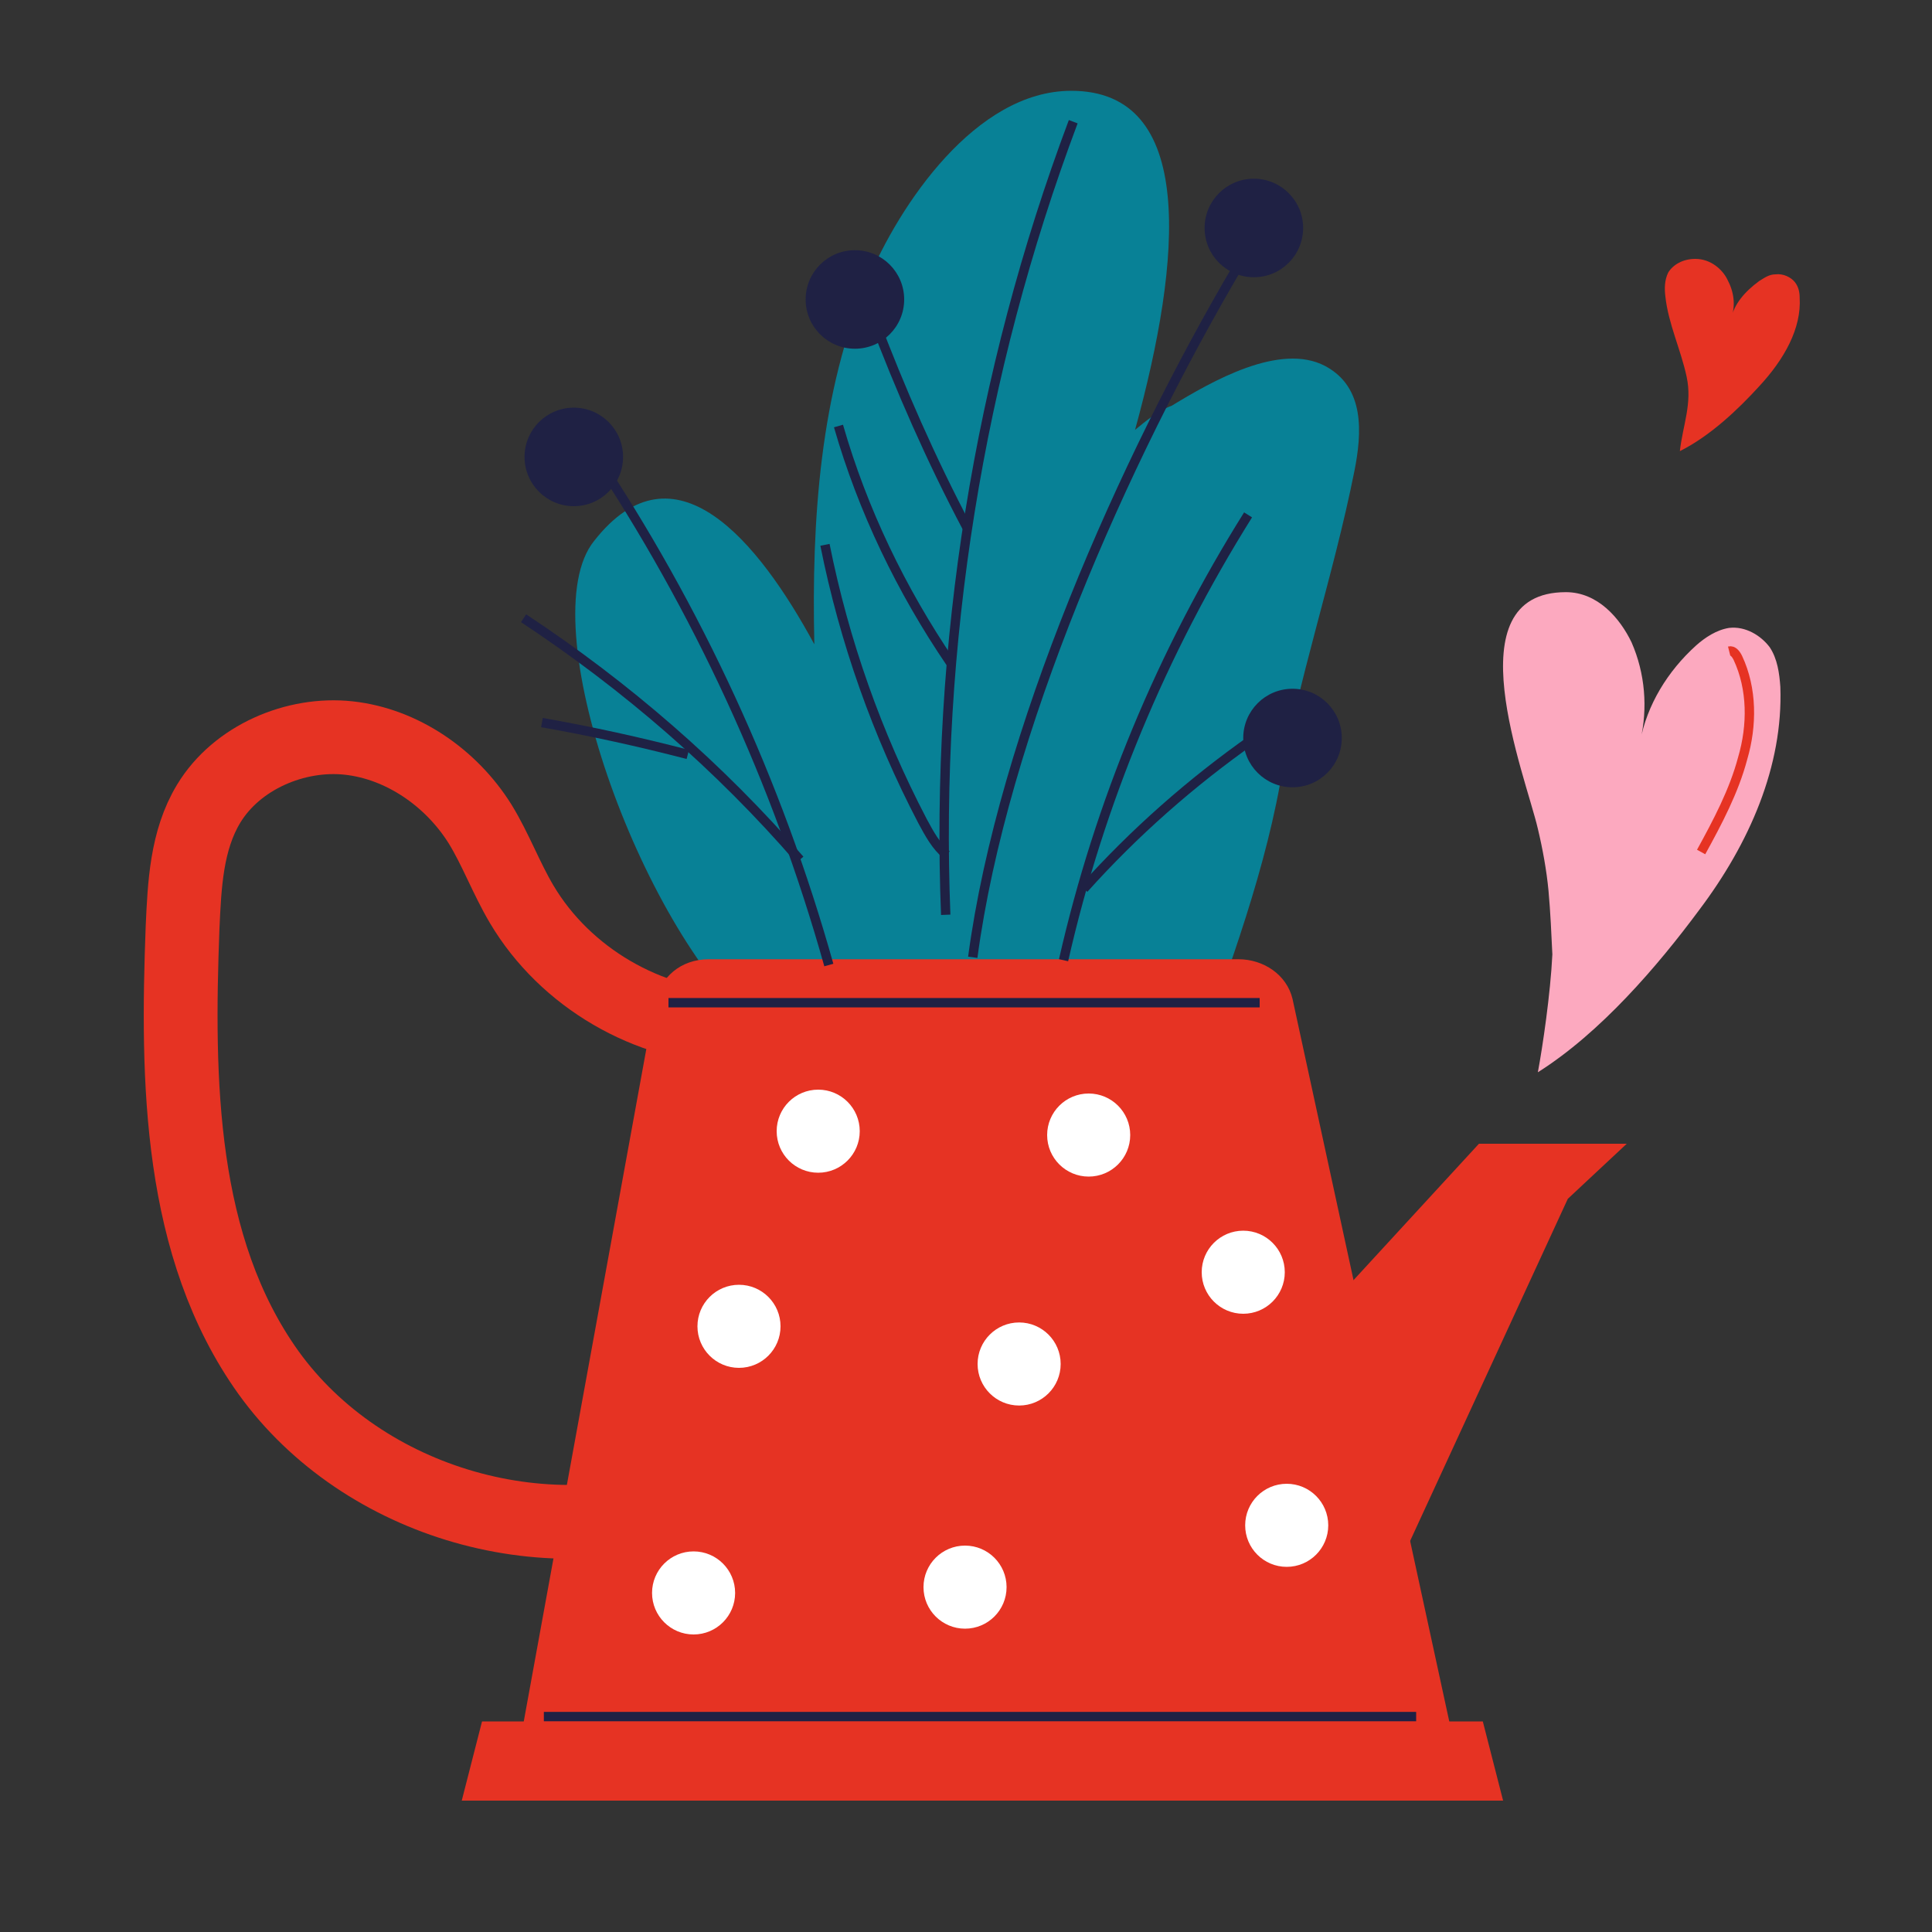
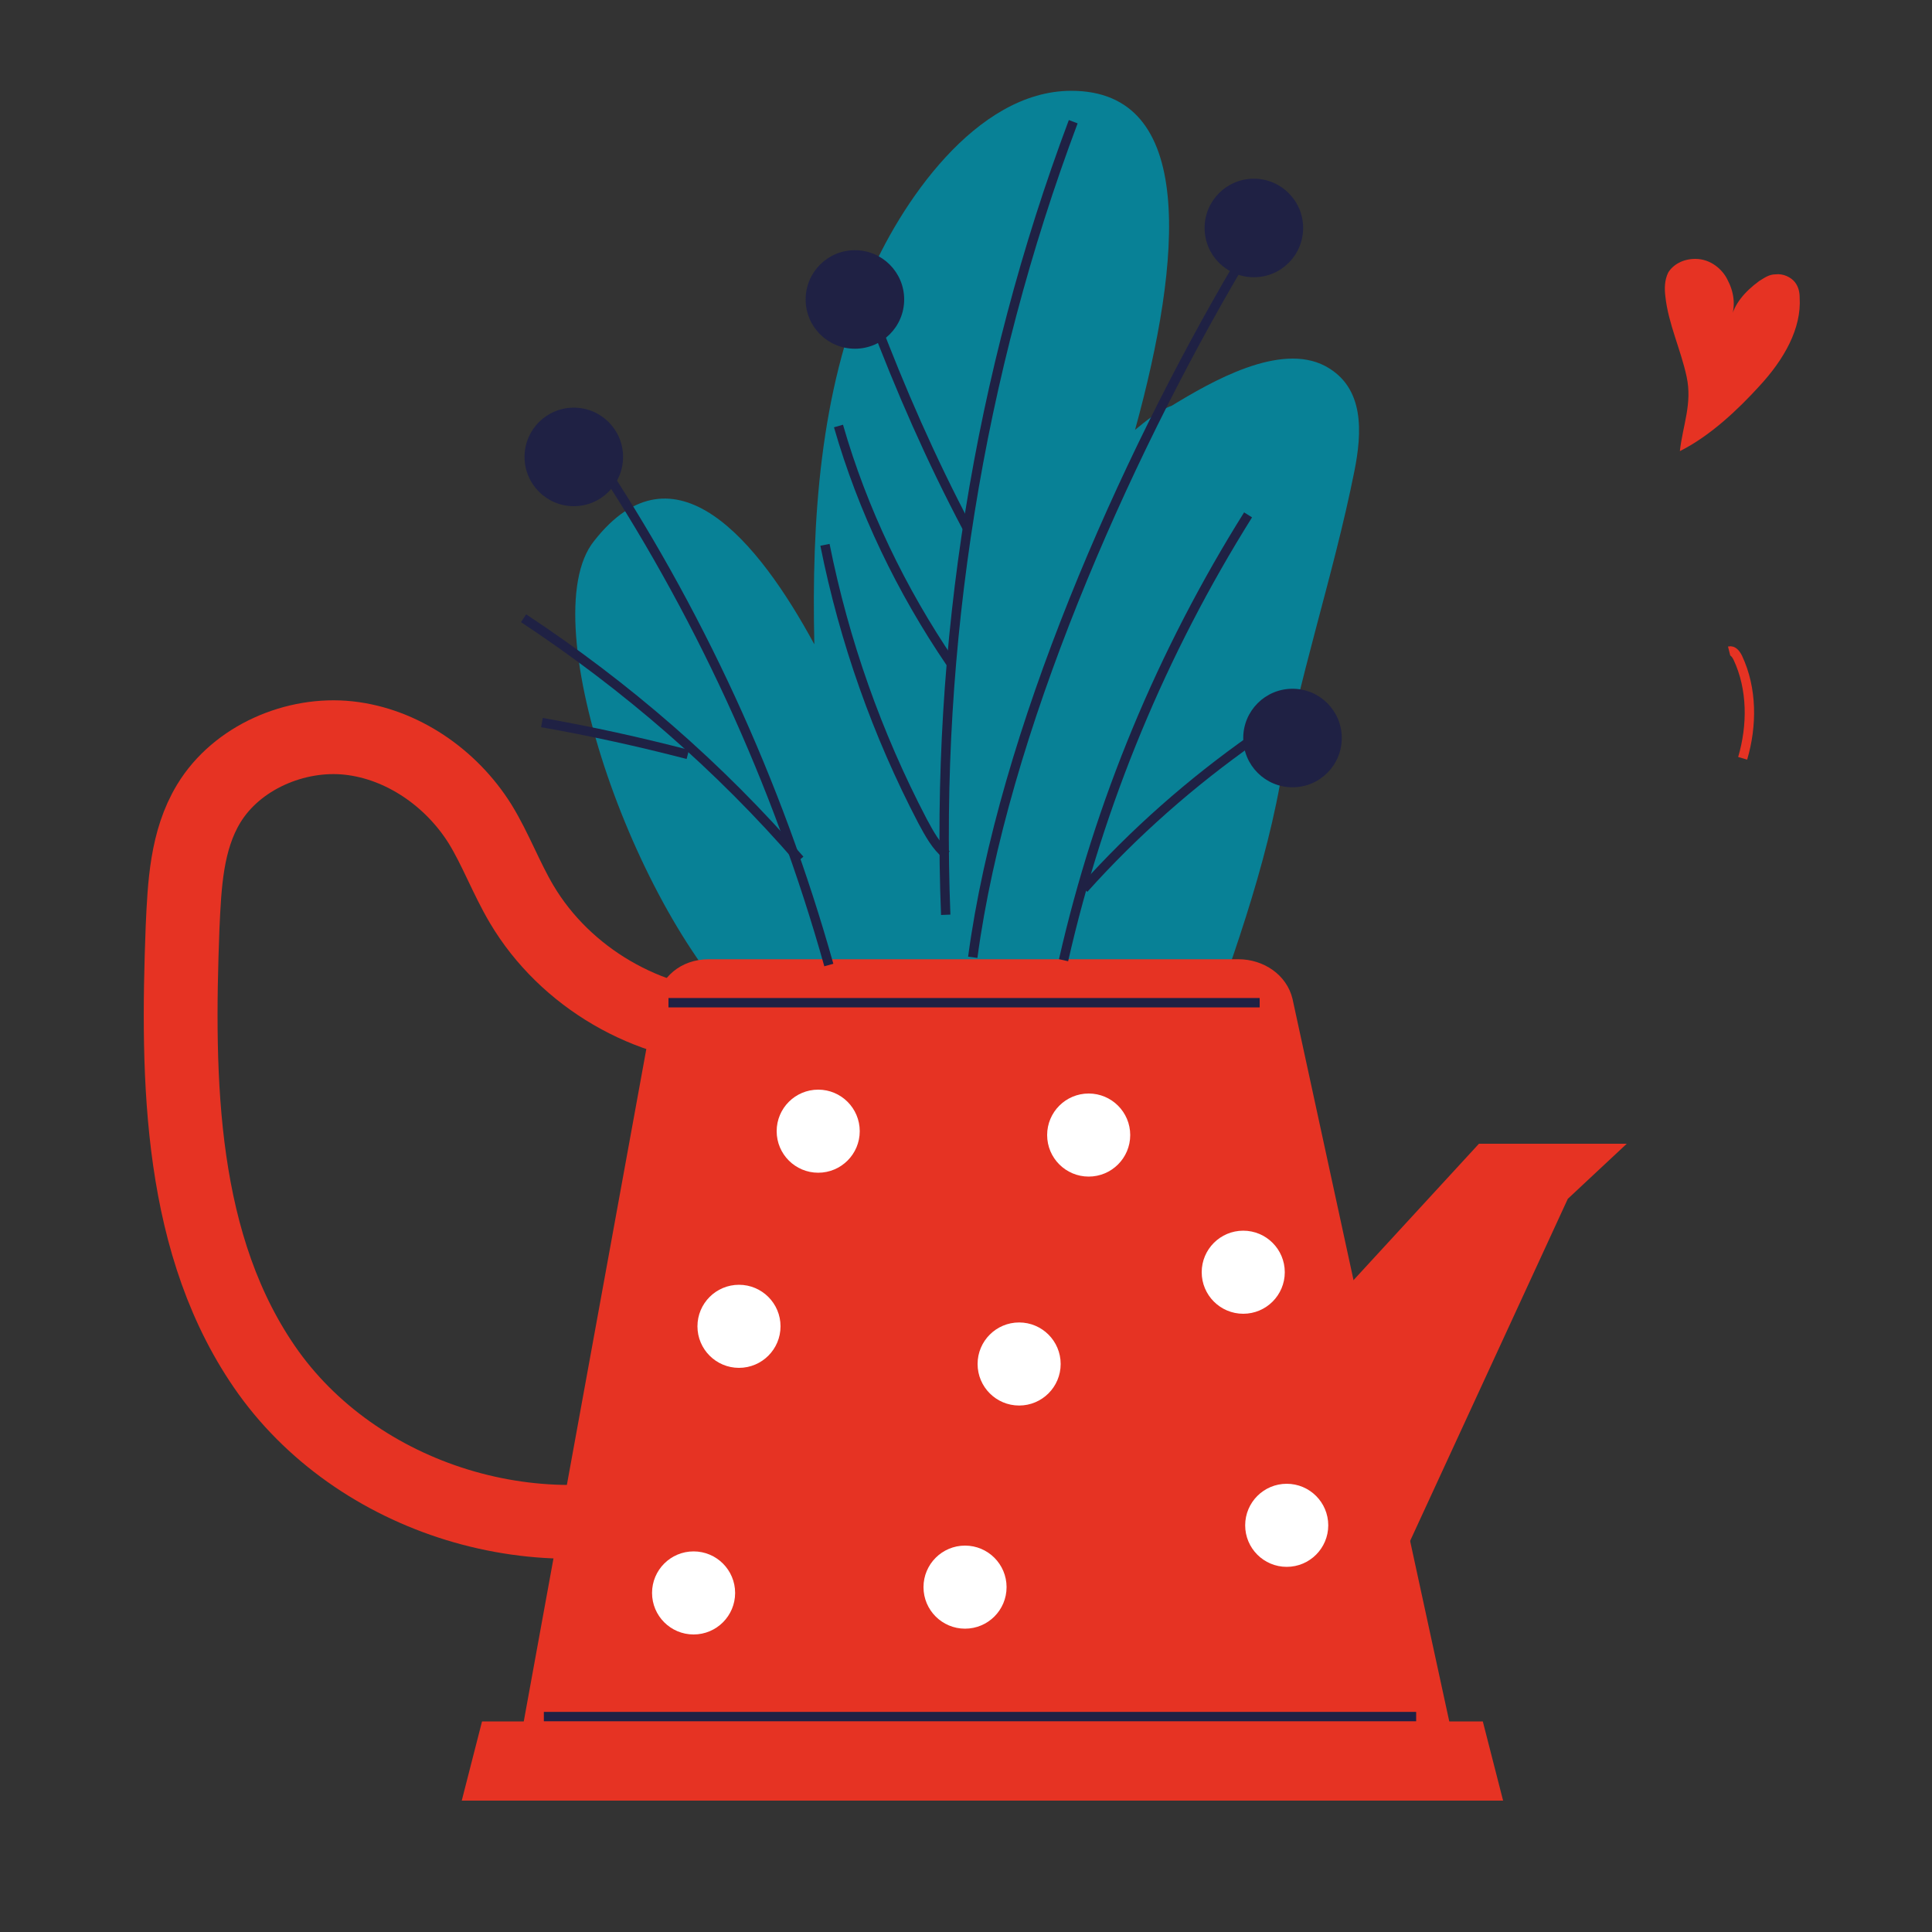
<svg xmlns="http://www.w3.org/2000/svg" id="Layer_1" x="0px" y="0px" viewBox="0 0 200 200" style="enable-background:new 0 0 200 200;" xml:space="preserve">
  <rect x="0" y="0" width="200" height="200" fill="#333333" stroke="none" />
  <style type="text/css"> .st0{fill:#088196;} .st1{fill:#E63323;} .st2{fill:none;stroke:#E63323;stroke-width:7.639;stroke-miterlimit:10;} .st3{fill:#FFFFFF;} .st4{fill:none;stroke:#1F2144;stroke-width:0.971;stroke-miterlimit:10;} .st5{fill:#1F2144;} .st6{fill:#FCA9BF;} .st7{fill:none;stroke:#E63323;stroke-width:0.971;stroke-miterlimit:10;} </style>
  <g>
    <path class="st0" d="M137.2,37.9c-4.7-2.5-11.8,1.6-15.9,4.1c-1.4,0.5-2.7,1.6-3.8,2.5c4.9-17.8,6.3-35.1-6.6-35.1 c-9.9,0-17.8,11.8-21.1,19.7c-4.9,11.5-5.8,24.7-5.5,37.6C78.5,56,69.8,45.4,61.5,56c-6.6,8.2,4.7,39.8,16.7,50.2 c0.8,0.5,1.6,0.5,2.5,0c5.2,4.7,5.8,9.9,12.6,12.3c7.1,2.5,16.7,3.8,24.1,3c4.9-0.5,3.8-4.4,5.5-9.3c3.6-9.9,7.7-20.6,9.6-31 c1.9-11,5.5-21.4,7.7-32.4C141,44.8,141.3,40.1,137.2,37.9z" />
  </g>
  <g>
    <path class="st1" d="M53.6,181.6l97.1-0.3l-16.9-77.9c-0.6-2.5-3-4.1-5.6-4.1H73.4c-3,0-5,1.9-5.6,4.4L53.6,181.6L53.6,181.6z" />
  </g>
  <polyline class="st1" points="144,163.8 162.3,124.1 168.4,118.4 153.1,118.4 134.8,138.3 " />
  <path class="st2" d="M75.9,106.4c-8.8-0.2-17.4-5.2-21.9-12.8c-1.6-2.7-2.7-5.7-4.3-8.3c-3-4.8-8.1-8.3-13.6-8.9s-11.6,2-14.5,6.8 c-2.3,3.8-2.5,8.4-2.7,12.8c-0.6,15.9-0.4,33.1,8.9,46.1c9.8,13.6,29.3,19.2,44.9,12.8" />
  <circle class="st3" cx="84.7" cy="117.1" r="4.3" />
  <circle class="st3" cx="112.7" cy="117.5" r="4.3" />
  <circle class="st3" cx="76.5" cy="137.3" r="4.3" />
  <circle class="st3" cx="71.8" cy="164.9" r="4.3" />
  <circle class="st3" cx="99.9" cy="164.3" r="4.3" />
  <circle class="st3" cx="105.5" cy="141.2" r="4.3" />
  <circle class="st3" cx="133.2" cy="157.9" r="4.3" />
  <circle class="st3" cx="128.7" cy="131.7" r="4.3" />
  <polygon class="st1" points="155.6,186.4 47.8,186.4 49.9,178.2 153.5,178.2 " />
  <path class="st4" d="M111.1,12.6c-9.8,26.1-14.3,54.2-13.2,82.1" />
  <path class="st4" d="M98,88.5c-1.1-0.9-1.8-2.2-2.5-3.5c-4.7-9-8.1-18.6-10.1-28.6" />
  <path class="st4" d="M98.4,68.6c-5.1-7.5-9.1-15.8-11.6-24.5" />
  <path class="st4" d="M100.1,54.6c-3.7-7-6.9-14.3-9.7-21.7c0.2,0.6,0.3,1.3,0.5,1.9" />
  <path class="st4" d="M100.7,99.1c3.1-23.2,15.6-51.4,27.5-71.6" />
  <path class="st4" d="M110.1,99.4c3.7-16.3,10.2-31.9,19.1-46.1" />
  <path class="st4" d="M129.7,76.5c-6.4,4.5-12.3,9.7-17.5,15.5" />
  <path class="st4" d="M61.3,46.7C72.2,63,80.5,81,85.8,99.9" />
  <circle class="st5" cx="133.8" cy="76.4" r="5.1" />
  <circle class="st5" cx="88.5" cy="31" r="5.1" />
  <circle class="st5" cx="129.8" cy="23.6" r="5.1" />
  <circle class="st5" cx="59.4" cy="47.3" r="5.1" />
  <path class="st4" d="M54.2,64c10.6,7,20.3,15.4,28.6,25" />
  <path class="st4" d="M56.1,74.8c5.1,0.9,10.1,2,15.1,3.3" />
  <line class="st4" x1="69.2" y1="103.8" x2="130.4" y2="103.8" />
  <line class="st4" x1="56.3" y1="177.7" x2="146.6" y2="177.7" />
-   <path class="st6" d="M160.3,92.2c-0.2-2.1-0.6-4.3-1.1-6.4c-1.3-5.6-8.9-24.5,2.9-24.5c3.3,0,5.6,2.7,6.8,5.2 c1.4,3.2,1.7,6.8,0.9,10.2c0.7-3.7,2.8-7.2,5.8-9.9c0.9-0.8,2.1-1.6,3.4-1.8c1.7-0.2,3.3,0.8,4.2,2c0.8,1.2,1,2.7,1.1,4.1 c0.3,8.2-3.2,16.2-8.4,23.1c-4.3,5.8-10.2,12.7-16.7,16.8c0.5-2.7,1.3-8.1,1.5-12.2C160.6,96.7,160.5,94.4,160.3,92.2z" />
  <path class="st1" d="M174.6,39c-0.6-2.8-1.9-5.5-2.2-8.3c-0.1-0.8-0.1-1.7,0.3-2.5c0.5-0.8,1.5-1.4,2.8-1.4c1.6,0,2.8,1.1,3.3,2.1 c0.7,1.3,0.9,2.7,0.4,4.1c0.3-1.5,1.4-2.8,2.9-3.9c0.5-0.3,1-0.7,1.7-0.7c0.8-0.1,1.6,0.3,2,0.8s0.5,1.1,0.5,1.6 c0.2,3.2-1.6,6.4-4.2,9.2c-2.1,2.3-5,5.1-8.2,6.7C174.2,44,175.2,41.8,174.6,39z" />
-   <path class="st7" d="M179,67.4c0.4-0.1,0.7,0.3,0.9,0.7c1.5,3.2,1.5,7,0.5,10.4c-0.9,3.4-2.6,6.6-4.3,9.7" />
+   <path class="st7" d="M179,67.4c0.4-0.1,0.7,0.3,0.9,0.7c1.5,3.2,1.5,7,0.5,10.4" />
</svg>